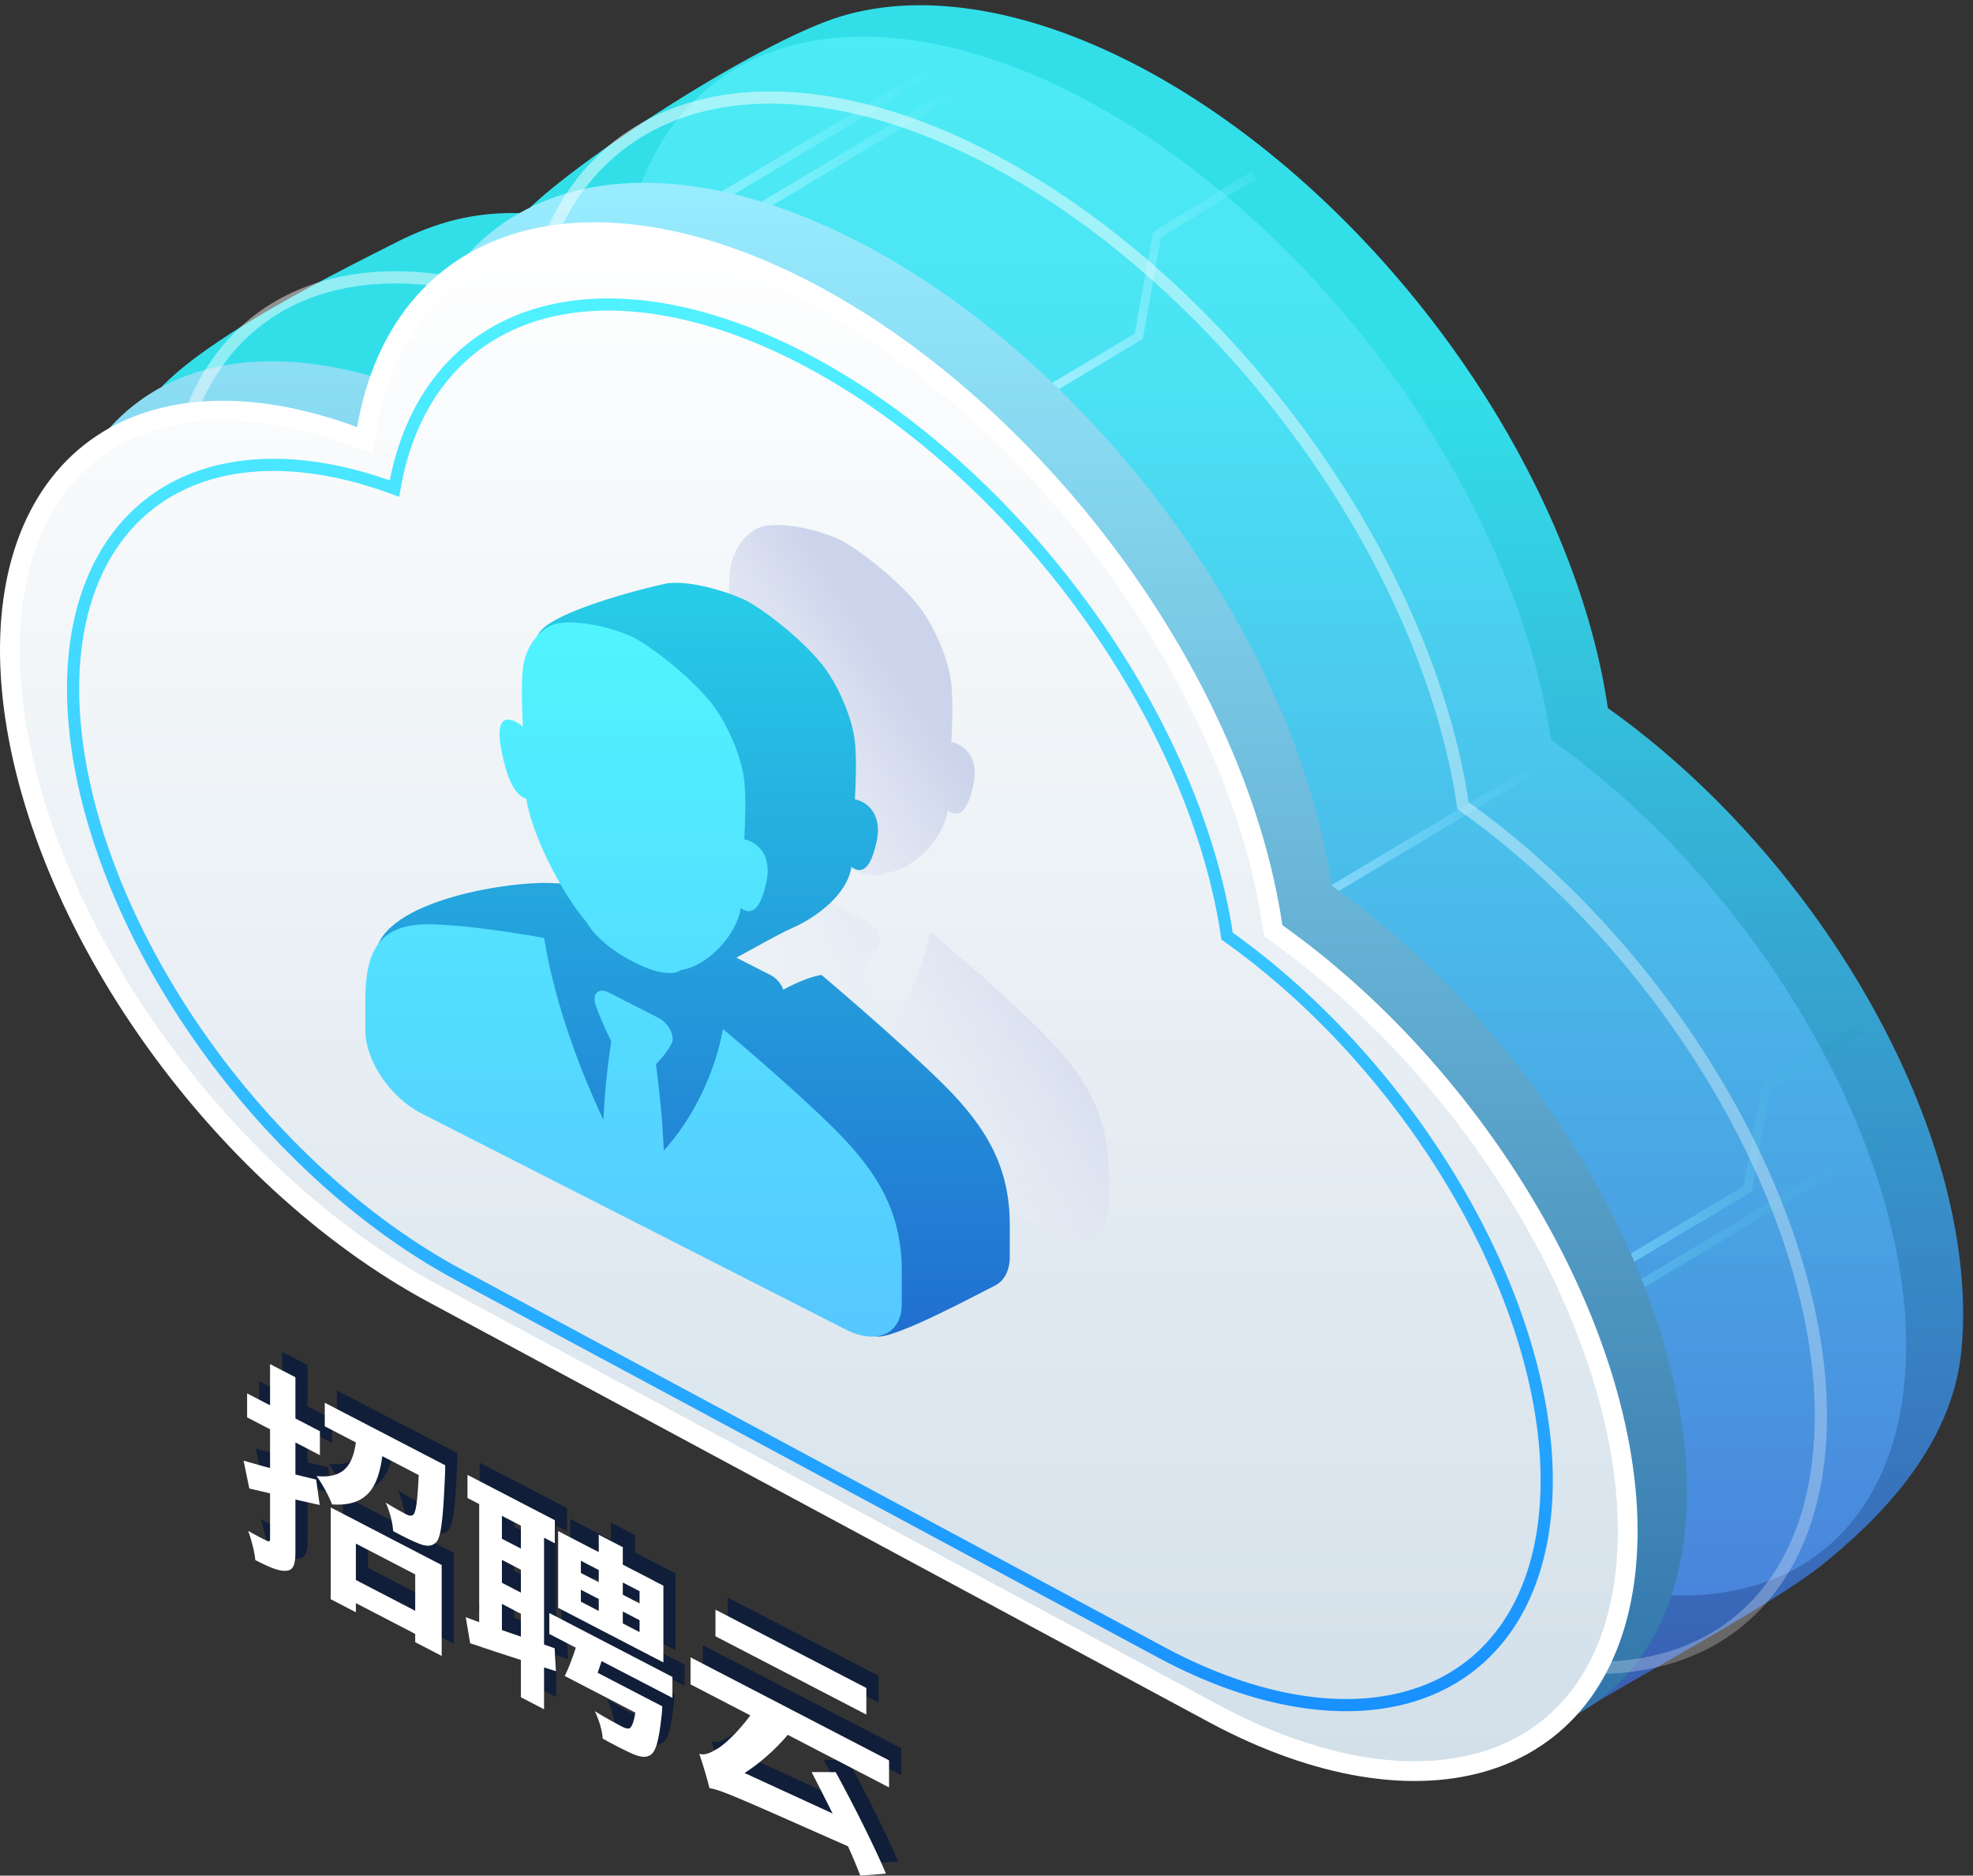
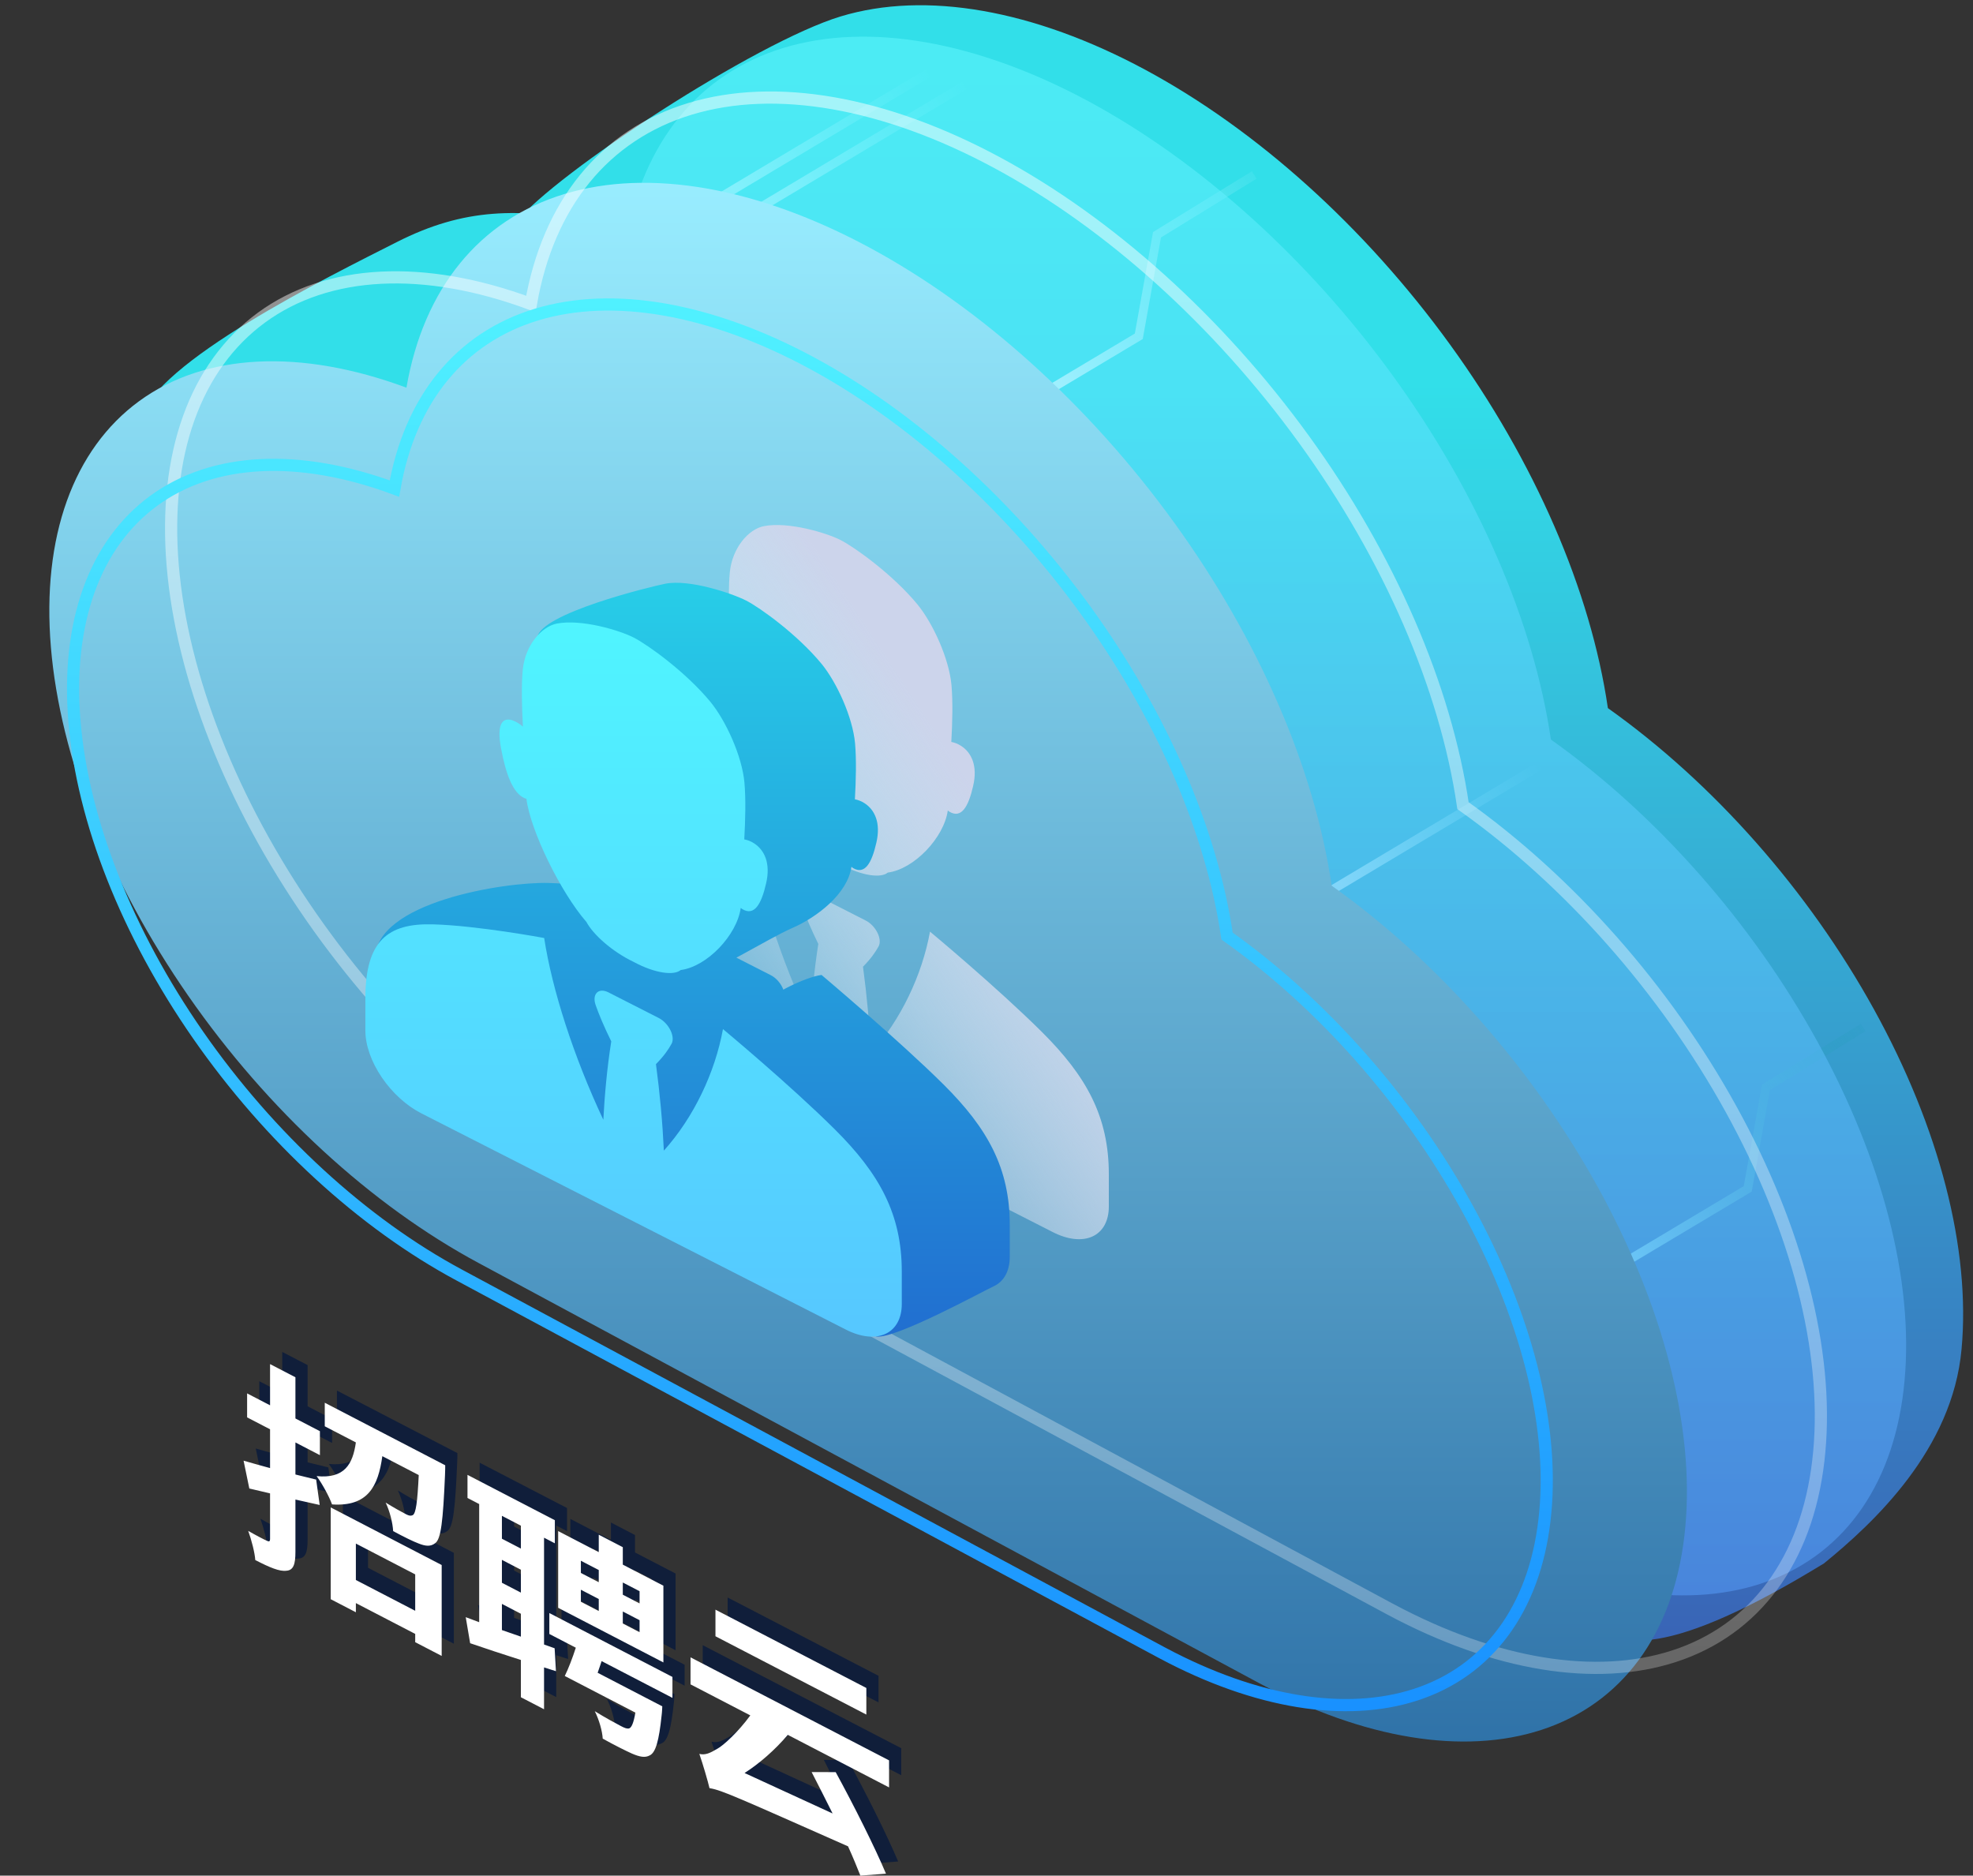
<svg xmlns="http://www.w3.org/2000/svg" width="162px" height="154px" viewBox="0 0 162 154" version="1.1">
  <rect x="0" y="0" width="162" height="154" fill="#333333" stroke="none" />
  <title>中间云元素</title>
  <desc>Created with Sketch.</desc>
  <defs>
    <linearGradient x1="50%" y1="22.562%" x2="50%" y2="100%" id="linearGradient-1">
      <stop stop-color="#32DFE9" offset="0%" />
      <stop stop-color="#3A58B1" offset="100%" />
    </linearGradient>
    <linearGradient x1="100%" y1="67.85%" x2="-20.849%" y2="23.484%" id="linearGradient-2">
      <stop stop-color="#068DA5" stop-opacity="0" offset="0%" />
      <stop stop-color="#96ECFF" offset="100%" />
    </linearGradient>
    <linearGradient x1="100%" y1="32.15%" x2="0%" y2="67.85%" id="linearGradient-3">
      <stop stop-color="#94EFFF" stop-opacity="0" offset="0%" />
      <stop stop-color="#D1F7FF" stop-opacity="0.7" offset="100%" />
    </linearGradient>
    <linearGradient x1="123.704%" y1="1.406%" x2="-22.35%" y2="108.674%" id="linearGradient-4">
      <stop stop-color="#068DA5" stop-opacity="0" offset="0%" />
      <stop stop-color="#96ECFF" offset="100%" />
    </linearGradient>
    <linearGradient x1="123.704%" y1="1.406%" x2="0%" y2="98.594%" id="linearGradient-5">
      <stop stop-color="#94EFFF" stop-opacity="0" offset="0%" />
      <stop stop-color="#FEFFFF" offset="100%" />
    </linearGradient>
    <linearGradient x1="50%" y1="0%" x2="50%" y2="100%" id="linearGradient-6">
      <stop stop-color="#67FAFF" offset="0%" />
      <stop stop-color="#5AA2FF" offset="100%" />
    </linearGradient>
    <linearGradient x1="50%" y1="0%" x2="50%" y2="100%" id="linearGradient-7">
      <stop stop-color="#99EDFF" offset="0%" />
      <stop stop-color="#2F72A8" offset="100%" />
    </linearGradient>
    <linearGradient x1="50%" y1="100%" x2="50%" y2="3.061617e-15%" id="linearGradient-8">
      <stop stop-color="#FFFFFF" stop-opacity="0.5" offset="0%" />
      <stop stop-color="#FFFFFF" offset="100%" />
    </linearGradient>
    <linearGradient x1="50%" y1="0%" x2="50%" y2="100%" id="linearGradient-9">
      <stop stop-color="#FFFFFF" offset="0%" />
      <stop stop-color="#D2DFE9" offset="100%" />
    </linearGradient>
    <linearGradient x1="50%" y1="0%" x2="50%" y2="100%" id="linearGradient-10">
      <stop stop-color="#51F2FF" offset="0%" />
      <stop stop-color="#1890FF" offset="100%" />
    </linearGradient>
    <linearGradient x1="16.941%" y1="63.689%" x2="62.821%" y2="23.526%" id="linearGradient-11">
      <stop stop-color="#FFFFFF" stop-opacity="0" offset="0%" />
      <stop stop-color="#CCD4EB" offset="100%" />
    </linearGradient>
    <linearGradient x1="50%" y1="0%" x2="50%" y2="100%" id="linearGradient-12">
      <stop stop-color="#27CEE8" offset="0%" />
      <stop stop-color="#216ED0" offset="100%" />
    </linearGradient>
    <linearGradient x1="50%" y1="0%" x2="50%" y2="100%" id="linearGradient-13">
      <stop stop-color="#50F5FF" offset="0%" />
      <stop stop-color="#56C7FF" offset="100%" />
    </linearGradient>
  </defs>
  <g id="中间云元素" stroke="none" stroke-width="1" fill="none" fill-rule="evenodd">
    <g id="编组-4">
      <g id="编组">
-         <path d="M94.037,5.728 C103.206,10.663 112.083,18.663 119.05,28.275 C126.017,37.888 130.61,48.484 132.021,58.139 C140.691,64.297 148.484,73.12 153.869,82.874 C159.254,92.628 161.817,102.578 161.06,110.775 C160.32,118.998 153.869,125.023 149.765,128.362 C145.662,131.701 134.492,137.609 129.481,140.729 C124.47,143.849 131.396,126.349 126.962,124.083 L126.052,123.607 L62.005,89.134 C53.162,84.392 44.647,76.552 38.144,67.19 C31.641,57.828 27.616,47.605 26.859,38.559 C26.575,35.167 10.93,37.25 11.561,34.45 C12.611,29.783 27.026,22.692 32.585,19.873 C38.144,17.054 42.585,17.054 48.902,18.25 C50.806,18.61 40.359,17.502 42.375,18.25 C45.619,14.204 62.056,3.461 69.024,1.349 C75.991,-0.763 84.868,0.793 94.037,5.728 Z" id="路径" fill="url(#linearGradient-1)" />
-         <line x1="154.202" y1="93.817" x2="134.46" y2="105.612" id="路径-22" stroke="url(#linearGradient-2)" stroke-width="0.72" />
+         <path d="M94.037,5.728 C103.206,10.663 112.083,18.663 119.05,28.275 C126.017,37.888 130.61,48.484 132.021,58.139 C140.691,64.297 148.484,73.12 153.869,82.874 C159.254,92.628 161.817,102.578 161.06,110.775 C160.32,118.998 153.869,125.023 149.765,128.362 C124.47,143.849 131.396,126.349 126.962,124.083 L126.052,123.607 L62.005,89.134 C53.162,84.392 44.647,76.552 38.144,67.19 C31.641,57.828 27.616,47.605 26.859,38.559 C26.575,35.167 10.93,37.25 11.561,34.45 C12.611,29.783 27.026,22.692 32.585,19.873 C38.144,17.054 42.585,17.054 48.902,18.25 C50.806,18.61 40.359,17.502 42.375,18.25 C45.619,14.204 62.056,3.461 69.024,1.349 C75.991,-0.763 84.868,0.793 94.037,5.728 Z" id="路径" fill="url(#linearGradient-1)" />
        <line x1="128.202" y1="61.817" x2="108.46" y2="73.612" id="路径-22" stroke="url(#linearGradient-3)" stroke-width="0.72" />
        <line x1="78.202" y1="4.817" x2="58.46" y2="16.612" id="路径-22" stroke="url(#linearGradient-3)" stroke-width="0.72" />
        <line x1="81.202" y1="5.817" x2="61.46" y2="17.612" id="路径-22" stroke="url(#linearGradient-3)" stroke-width="0.72" />
        <polyline id="路径-22" stroke="url(#linearGradient-4)" stroke-width="0.72" points="152.984 84.365 145 89.276 143.505 97.611 133.46 103.612" />
        <polyline id="路径-22" stroke="url(#linearGradient-5)" stroke-width="0.72" points="102.984 14.365 95 19.276 93.505 27.611 83.46 33.612" />
        <path d="M89.357,8.308 C98.526,13.243 107.403,21.243 114.37,30.855 C121.337,40.468 125.93,51.064 127.341,60.719 C136.011,66.877 143.804,75.7 149.189,85.454 C154.574,95.208 157.137,105.158 156.38,113.355 C155.64,121.578 151.632,127.46 145.146,129.831 C138.884,132.12 130.762,130.995 122.282,126.663 L121.372,126.187 L57.325,91.714 C48.482,86.972 39.967,79.132 33.464,69.77 C26.961,60.408 22.936,50.185 22.179,41.139 C21.422,32.093 35.809,52.798 41.211,48.85 C46.613,44.901 42.668,16.601 51.372,19.83 C52.783,11.676 57.376,6.041 64.344,3.929 C71.311,1.817 80.188,3.373 89.357,8.308 Z" id="路径" fill="url(#linearGradient-6)" fill-rule="nonzero" opacity="0.5" style="mix-blend-mode: soft-light;" />
        <path d="M71.357,20.308 C80.526,25.243 89.403,33.243 96.37,42.855 C103.337,52.468 107.93,63.064 109.341,72.719 C118.011,78.877 125.804,87.7 131.189,97.454 C136.574,107.208 139.137,117.158 138.38,125.355 C137.64,133.578 133.632,139.46 127.146,141.831 C120.884,144.12 112.762,142.995 104.282,138.663 L103.372,138.187 L39.325,103.714 C30.482,98.972 21.967,91.132 15.464,81.77 C8.961,72.408 4.936,62.185 4.179,53.139 C3.422,44.093 6.02,36.887 11.421,32.938 C16.823,28.99 24.668,28.601 33.372,31.83 C34.783,23.676 39.376,18.041 46.344,15.929 C53.311,13.817 62.188,15.373 71.357,20.308 Z" id="路径" fill="url(#linearGradient-7)" fill-rule="nonzero" style="mix-blend-mode: multiply;" />
        <path d="M81.857,13.347 C91.095,18.319 100.038,26.379 107.057,36.063 C114.076,45.746 118.703,56.422 120.124,66.148 C128.859,72.352 136.71,81.24 142.135,91.067 C147.559,100.894 150.141,110.918 149.379,119.176 C148.634,127.46 144.596,133.385 138.062,135.774 C131.753,138.08 123.571,136.947 115.027,132.583 L114.11,132.103 L49.587,97.374 C40.679,92.596 32.1,84.698 25.549,75.266 C18.998,65.835 14.942,55.536 14.18,46.423 C13.417,37.309 16.034,30.05 21.476,26.072 C26.918,22.094 34.821,21.702 43.591,24.955 C45.012,16.74 49.639,11.064 56.658,8.936 C63.677,6.808 72.62,8.375 81.857,13.347 Z" id="路径" stroke="url(#linearGradient-8)" opacity="0.5" fill-rule="nonzero" />
-         <path d="M66.923,24.261 C57.927,19.419 49.265,17.902 42.529,19.944 C35.869,21.963 31.481,27.342 30.121,35.208 L29.954,36.168 L29.041,35.829 C20.564,32.685 13.003,33.065 7.849,36.832 C2.692,40.602 0.202,47.538 0.936,56.312 C1.681,65.211 5.657,75.301 12.079,84.548 C18.517,93.817 26.94,101.565 35.659,106.241 L99.697,140.71 L100.6,141.182 C108.895,145.419 116.792,146.513 122.818,144.31 C128.99,142.053 132.81,136.45 133.523,128.52 C134.264,120.498 131.74,110.706 126.43,101.085 C121.104,91.437 113.392,82.706 104.822,76.62 L104.54,76.419 L104.49,76.076 C103.097,66.546 98.549,56.07 91.664,46.571 C84.767,37.056 75.982,29.137 66.923,24.261 Z" id="路径" stroke="#FFFFFF" stroke-width="1.62" fill="url(#linearGradient-9)" fill-rule="nonzero" />
        <path d="M66.569,29.761 C74.82,34.195 82.809,41.384 89.078,50.021 C95.348,58.658 99.482,68.18 100.751,76.856 C108.553,82.39 115.566,90.317 120.412,99.082 C125.257,107.847 127.564,116.788 126.883,124.153 C126.217,131.543 122.61,136.828 116.774,138.958 C111.139,141.015 103.83,140.005 96.198,136.112 L95.379,135.684 L37.744,104.708 C29.786,100.446 22.123,93.401 16.271,84.989 C10.42,76.576 6.797,67.391 6.116,59.262 C5.435,51.133 7.772,44.658 12.633,41.11 C17.494,37.562 24.554,37.213 32.387,40.114 C33.657,32.787 37.79,27.724 44.06,25.826 C50.33,23.928 58.318,25.326 66.569,29.761 Z" id="路径" stroke="url(#linearGradient-10)" fill-rule="nonzero" />
      </g>
      <g id="编组-3" transform="translate(30, 43)">
        <path d="M48.928,18.25 C48.652,18.068 48.376,17.968 48.111,17.917 C48.201,16.332 48.244,14.609 48.125,13.255 C47.925,11.058 46.591,8.159 45.326,6.62 C43.312,4.179 40.197,1.941 39.021,1.342 C37.853,0.746 34.731,-0.192 32.72,0.199 C31.451,0.447 30.122,1.99 29.924,3.984 C29.803,5.216 29.845,6.982 29.935,8.658 C29.67,8.44 29.394,8.257 29.114,8.157 C28.304,7.862 27.745,8.358 28.143,10.461 C28.537,12.566 29.111,14.121 30.079,14.541 C30.136,14.567 30.168,14.562 30.222,14.579 C30.542,17.16 33.011,22.243 35.151,24.699 C35.695,25.715 37.226,27.112 39.022,27.975 C40.818,28.942 42.356,29.108 42.893,28.643 C45.04,28.37 47.503,25.799 47.822,23.544 C47.876,23.582 47.908,23.619 47.965,23.652 C48.937,24.22 49.51,23.249 49.901,21.544 C50.301,19.847 49.742,18.782 48.928,18.25 Z M46.362,33.493 C45.706,37.085 43.954,40.75 41.509,43.472 C41.399,41.151 41.183,38.782 40.86,36.372 C41.48,35.744 41.886,35.174 42.147,34.69 C42.455,34.094 41.904,32.998 41.086,32.582 L36.964,30.482 C36.14,30.062 35.598,30.612 35.903,31.509 C36.165,32.26 36.57,33.243 37.19,34.502 C36.831,36.775 36.642,38.995 36.538,40.94 C34.093,35.734 32.337,30.275 31.681,26.015 C31.681,26.015 26.176,24.987 22.505,24.892 C18.839,24.801 17,26.25 17,30.967 L17,33.631 C17,34.809 17.484,36.185 18.345,37.456 C19.207,38.727 20.374,39.79 21.592,40.409 L56.452,58.166 C57.67,58.787 58.837,58.915 59.699,58.521 C60.56,58.127 61.044,57.244 61.044,56.066 L61.044,53.402 C61.043,48.684 59.205,45.361 55.538,41.719 C51.872,38.075 46.362,33.493 46.362,33.493 Z" id="形状" fill="url(#linearGradient-11)" style="mix-blend-mode: multiply;" />
        <path d="M40.998,22.955 C40.726,22.776 40.455,22.678 40.194,22.627 C40.282,21.067 40.324,19.371 40.208,18.037 C40.011,15.874 38.7,13.019 37.456,11.503 C35.475,9.099 32.413,6.895 31.257,6.305 C30.108,5.719 26.613,4.541 24.636,4.925 C23.388,5.17 14.314,7.389 14.12,9.353 C14,10.566 22.235,11.859 22.323,13.509 C22.062,13.294 21.791,13.114 21.516,13.015 C20.72,12.725 20.17,13.213 20.561,15.284 C20.949,17.357 21.513,18.888 22.465,19.302 C22.521,19.327 22.553,19.323 22.606,19.34 C22.92,21.881 25.347,26.886 27.451,29.305 C27.987,30.306 24.505,31.7 26.271,32.55 C27.066,32.978 27.153,36.644 27.778,36.768 C28.542,36.92 33.065,34.059 35.064,33.189 C37.063,32.32 39.596,30.389 39.91,28.169 C39.963,28.206 39.994,28.243 40.051,28.275 C41.006,28.834 41.57,27.878 41.954,26.2 C42.348,24.528 41.798,23.48 40.998,22.955 Z M37.456,37.049 C36.104,37.223 33.287,38.653 33.068,39.201 C32.331,41.046 32.232,44.702 32.536,46.744 C32.659,47.571 34.219,47.215 33.703,47.792 C33.595,45.506 34.648,44.318 34.33,41.945 C34.94,41.326 34.073,39.62 34.33,39.144 C34.633,38.557 34.091,37.478 33.287,37.068 L29.234,35 C28.424,34.586 23.74,35.161 24.04,36.044 C24.297,36.783 24.911,41.104 25.521,42.344 C25.168,44.582 29.337,44.979 29.234,46.894 C26.831,41.767 24.685,34.796 24.04,30.601 C24.04,30.601 18.627,29.588 15.018,29.495 C11.413,29.404 0.803,31.073 0.803,35.718 L9.605,38.099 C9.605,39.259 10.081,40.614 10.928,41.866 C11.775,43.118 12.923,44.164 14.12,44.774 C16.516,48.165 18.345,50.234 19.607,50.98 C25.423,54.421 32.872,59.671 41.954,66.732 C43.483,66.975 50.74,63 51.587,62.612 C52.434,62.224 52.91,61.354 52.91,60.194 L52.91,57.571 C52.909,52.926 51.101,49.654 47.496,46.066 C43.891,42.478 37.456,37.049 37.456,37.049 Z" id="形状" fill="url(#linearGradient-12)" fill-rule="nonzero" />
        <path d="M31.928,26.25 C31.652,26.068 31.376,25.968 31.111,25.917 C31.201,24.332 31.244,22.609 31.125,21.255 C30.925,19.058 29.591,16.159 28.326,14.62 C26.312,12.179 23.197,9.941 22.021,9.342 C20.853,8.746 17.731,7.808 15.72,8.199 C14.451,8.447 13.122,9.99 12.924,11.984 C12.803,13.216 12.845,14.982 12.935,16.658 C12.67,16.44 12.394,16.257 12.114,16.157 C11.304,15.862 10.745,16.358 11.143,18.461 C11.537,20.566 12.111,22.121 13.079,22.541 C13.136,22.567 13.168,22.562 13.222,22.579 C13.542,25.16 16.011,30.243 18.151,32.699 C18.695,33.715 20.226,35.112 22.022,35.975 C23.818,36.942 25.356,37.108 25.893,36.643 C28.04,36.37 30.503,33.799 30.822,31.544 C30.876,31.582 30.908,31.619 30.965,31.652 C31.937,32.22 32.51,31.249 32.901,29.544 C33.301,27.847 32.742,26.782 31.928,26.25 Z M29.362,41.493 C28.706,45.085 26.954,48.75 24.509,51.472 C24.399,49.151 24.183,46.782 23.86,44.372 C24.48,43.744 24.886,43.174 25.147,42.69 C25.455,42.094 24.904,40.998 24.086,40.582 L19.964,38.482 C19.14,38.062 18.598,38.612 18.903,39.509 C19.165,40.26 19.57,41.243 20.19,42.502 C19.831,44.775 19.642,46.995 19.538,48.94 C17.093,43.734 15.337,38.275 14.681,34.015 C14.681,34.015 9.176,32.987 5.505,32.892 C1.839,32.801 -9.09494702e-13,34.25 -9.09494702e-13,38.967 L-9.09494702e-13,41.631 C-9.09494702e-13,42.809 0.484,44.185 1.345,45.456 C2.207,46.727 3.374,47.79 4.592,48.409 L39.452,66.166 C40.67,66.787 41.837,66.915 42.699,66.521 C43.56,66.127 44.044,65.244 44.044,64.066 L44.044,61.402 C44.043,56.684 42.205,53.361 38.538,49.719 C34.872,46.075 29.362,41.493 29.362,41.493 Z" id="形状" fill="url(#linearGradient-13)" />
      </g>
      <g id="编组-2" transform="translate(20, 111)" fill-rule="nonzero">
        <path d="M1.96,16.088 C3.156,16.708 3.971,17.042 4.514,16.966 C5.094,16.927 5.257,16.438 5.257,15.418 L5.257,11.122 C5.927,11.273 6.597,11.424 7.249,11.566 L6.959,9.482 L5.257,9.064 L5.257,6.433 L7.267,7.476 L7.267,5.508 L5.257,4.464 L5.257,1.081 L3.174,0 L3.174,3.383 L1.29,2.405 L1.29,4.374 L3.174,5.352 L3.174,8.538 C2.359,8.312 1.634,8.115 1,7.929 L1.471,10.214 L3.174,10.614 L3.174,14.337 C3.174,14.57 3.101,14.604 2.884,14.491 C2.666,14.396 2.032,14.067 1.38,13.693 C1.652,14.442 1.924,15.496 1.96,16.088 Z M8.263,11.52 C11.198,11.718 12.049,10.048 12.393,7.559 L15.382,9.111 C15.273,11.363 15.147,12.246 14.893,12.401 C14.73,12.477 14.585,12.456 14.332,12.324 C14.005,12.155 13.371,11.808 12.665,11.37 C13.009,12.085 13.245,13.049 13.281,13.712 C14.132,14.172 14.929,14.567 15.4,14.74 C15.962,14.96 16.36,14.988 16.722,14.711 C17.212,14.392 17.375,12.883 17.538,9.12 C17.556,8.861 17.556,8.306 17.556,8.306 L7.666,3.173 L7.666,5.106 L10.22,6.431 C9.966,8.215 9.296,9.424 6.996,9.197 C7.43,9.781 8.028,10.86 8.263,11.52 Z M10.22,20.375 L10.22,19.623 L15.092,22.152 L15.092,22.832 L17.266,23.96 L17.266,16.496 L8.155,11.767 L8.155,19.303 L10.22,20.375 Z M15.092,20.254 L10.22,17.726 L10.22,14.736 L15.092,17.265 L15.092,20.254 Z M35.47,24.494 L35.47,18.194 L32.137,16.464 L32.137,15.032 L30.163,14.007 L30.163,15.439 L26.83,13.71 L26.83,20.01 L35.47,24.494 Z M25.671,28.34 L25.671,24.903 L26.649,25.214 L26.54,23.332 L25.671,23.024 L25.671,14.253 L26.558,14.714 L26.558,12.817 L19.385,9.094 L19.385,10.991 L20.345,11.49 L20.345,21.191 C19.947,21.038 19.566,20.894 19.24,20.778 L19.603,22.917 C20.816,23.333 22.265,23.816 23.769,24.292 L23.769,27.353 L25.671,28.34 Z M23.769,15.146 L22.211,14.337 L22.211,12.458 L23.769,13.266 L23.769,15.146 Z M33.514,19.649 L32.137,18.934 L32.137,17.932 L33.514,18.646 L33.514,19.649 Z M30.163,17.909 L28.695,17.148 L28.695,16.146 L30.163,16.907 L30.163,17.909 Z M33.514,22.011 L32.137,21.297 L32.137,20.312 L33.514,21.027 L33.514,22.011 Z M30.163,20.272 L28.695,19.511 L28.695,18.526 L30.163,19.288 L30.163,20.272 Z M23.769,18.761 L22.211,17.953 L22.211,16.073 L23.769,16.882 L23.769,18.761 Z M32.88,31.974 C33.514,32.25 33.967,32.341 34.347,32.127 C34.836,31.898 35.108,30.929 35.325,28.84 C35.361,28.59 35.379,28.099 35.379,28.099 L30.072,25.344 L30.289,24.713 C30.326,24.607 30.362,24.498 30.398,24.386 L36.213,27.404 L36.213,25.685 L26.105,20.439 L26.105,22.158 L28.279,23.286 C28.007,24.129 27.681,24.98 27.373,25.608 L33.17,28.616 C33.025,29.454 32.862,29.835 32.662,29.91 C32.481,29.96 32.282,29.874 31.992,29.724 C31.612,29.526 30.706,29.038 29.837,28.498 C30.199,29.223 30.452,30.124 30.489,30.751 C31.467,31.295 32.354,31.737 32.88,31.974 Z M22.211,21.837 L22.211,19.689 L23.769,20.498 L23.769,22.377 L22.211,21.837 Z M52.134,28.776 L52.134,26.592 L39.745,20.162 L39.745,22.346 L52.134,28.776 Z M51.645,42 L53.746,41.838 C52.841,39.685 51.12,36.25 49.617,33.501 L47.642,33.497 C48.186,34.548 48.783,35.736 49.363,36.896 L42.136,33.574 C43.367,32.782 44.617,31.694 45.686,30.441 L54,34.756 L54,32.536 L37.698,24.076 L37.698,26.295 L42.607,28.843 C41.592,30.231 40.397,31.311 39.908,31.577 C39.31,31.929 38.93,32.125 38.422,32.005 C38.712,32.836 39.129,34.269 39.256,34.818 L39.32,34.828 C40.293,34.995 41.718,35.651 50.631,39.594 C51.048,40.508 51.374,41.322 51.645,42 Z" id="招聘云" fill="#101E3A" />
        <path d="M0.96,17.088 C2.156,17.708 2.971,18.042 3.514,17.966 C4.094,17.927 4.257,17.438 4.257,16.418 L4.257,12.122 C4.927,12.273 5.597,12.424 6.249,12.566 L5.959,10.482 L4.257,10.064 L4.257,7.433 L6.267,8.476 L6.267,6.508 L4.257,5.464 L4.257,2.081 L2.174,1 L2.174,4.383 L0.29,3.405 L0.29,5.374 L2.174,6.352 L2.174,9.538 C1.359,9.312 0.634,9.115 0,8.929 L0.471,11.214 L2.174,11.614 L2.174,15.337 C2.174,15.57 2.101,15.604 1.884,15.491 C1.666,15.396 1.032,15.067 0.38,14.693 C0.652,15.442 0.924,16.496 0.96,17.088 Z M7.263,12.52 C10.198,12.718 11.049,11.048 11.393,8.559 L14.382,10.111 C14.273,12.363 14.147,13.246 13.893,13.401 C13.73,13.477 13.585,13.456 13.332,13.324 C13.005,13.155 12.371,12.808 11.665,12.37 C12.009,13.085 12.245,14.049 12.281,14.712 C13.132,15.172 13.929,15.567 14.4,15.74 C14.962,15.96 15.36,15.988 15.722,15.711 C16.212,15.392 16.375,13.883 16.538,10.12 C16.556,9.861 16.556,9.306 16.556,9.306 L6.666,4.173 L6.666,6.106 L9.22,7.431 C8.966,9.215 8.296,10.424 5.996,10.197 C6.43,10.781 7.028,11.86 7.263,12.52 Z M9.22,21.375 L9.22,20.623 L14.092,23.152 L14.092,23.832 L16.266,24.96 L16.266,17.496 L7.155,12.767 L7.155,20.303 L9.22,21.375 Z M14.092,21.254 L9.22,18.726 L9.22,15.736 L14.092,18.265 L14.092,21.254 Z M34.47,25.494 L34.47,19.194 L31.137,17.464 L31.137,16.032 L29.163,15.007 L29.163,16.439 L25.83,14.71 L25.83,21.01 L34.47,25.494 Z M24.671,29.34 L24.671,25.903 L25.649,26.214 L25.54,24.332 L24.671,24.024 L24.671,15.253 L25.558,15.714 L25.558,13.817 L18.385,10.094 L18.385,11.991 L19.345,12.49 L19.345,22.191 C18.947,22.038 18.566,21.894 18.24,21.778 L18.603,23.917 C19.816,24.333 21.265,24.816 22.769,25.292 L22.769,28.353 L24.671,29.34 Z M22.769,16.146 L21.211,15.337 L21.211,13.458 L22.769,14.266 L22.769,16.146 Z M32.514,20.649 L31.137,19.934 L31.137,18.932 L32.514,19.646 L32.514,20.649 Z M29.163,18.909 L27.695,18.148 L27.695,17.146 L29.163,17.907 L29.163,18.909 Z M32.514,23.011 L31.137,22.297 L31.137,21.312 L32.514,22.027 L32.514,23.011 Z M29.163,21.272 L27.695,20.511 L27.695,19.526 L29.163,20.288 L29.163,21.272 Z M22.769,19.761 L21.211,18.953 L21.211,17.073 L22.769,17.882 L22.769,19.761 Z M31.88,32.974 C32.514,33.25 32.967,33.341 33.347,33.127 C33.836,32.898 34.108,31.929 34.325,29.84 C34.361,29.59 34.379,29.099 34.379,29.099 L29.072,26.344 L29.289,25.713 C29.326,25.607 29.362,25.498 29.398,25.386 L35.213,28.404 L35.213,26.685 L25.105,21.439 L25.105,23.158 L27.279,24.286 C27.007,25.129 26.681,25.98 26.373,26.608 L32.17,29.616 C32.025,30.454 31.862,30.835 31.662,30.91 C31.481,30.96 31.282,30.874 30.992,30.724 C30.612,30.526 29.706,30.038 28.837,29.498 C29.199,30.223 29.452,31.124 29.489,31.751 C30.467,32.295 31.354,32.737 31.88,32.974 Z M21.211,22.837 L21.211,20.689 L22.769,21.498 L22.769,23.377 L21.211,22.837 Z M51.134,29.776 L51.134,27.592 L38.745,21.162 L38.745,23.346 L51.134,29.776 Z M50.645,43 L52.746,42.838 C51.841,40.685 50.12,37.25 48.617,34.501 L46.642,34.497 C47.186,35.548 47.783,36.736 48.363,37.896 L41.136,34.574 C42.367,33.782 43.617,32.694 44.686,31.441 L53,35.756 L53,33.536 L36.698,25.076 L36.698,27.295 L41.607,29.843 C40.592,31.231 39.397,32.311 38.908,32.577 C38.31,32.929 37.93,33.125 37.422,33.005 C37.712,33.836 38.129,35.269 38.256,35.818 L38.32,35.828 C39.293,35.995 40.718,36.651 49.631,40.594 C50.048,41.508 50.374,42.322 50.645,43 Z" id="招聘云" fill="#FFFFFF" />
      </g>
    </g>
  </g>
</svg>